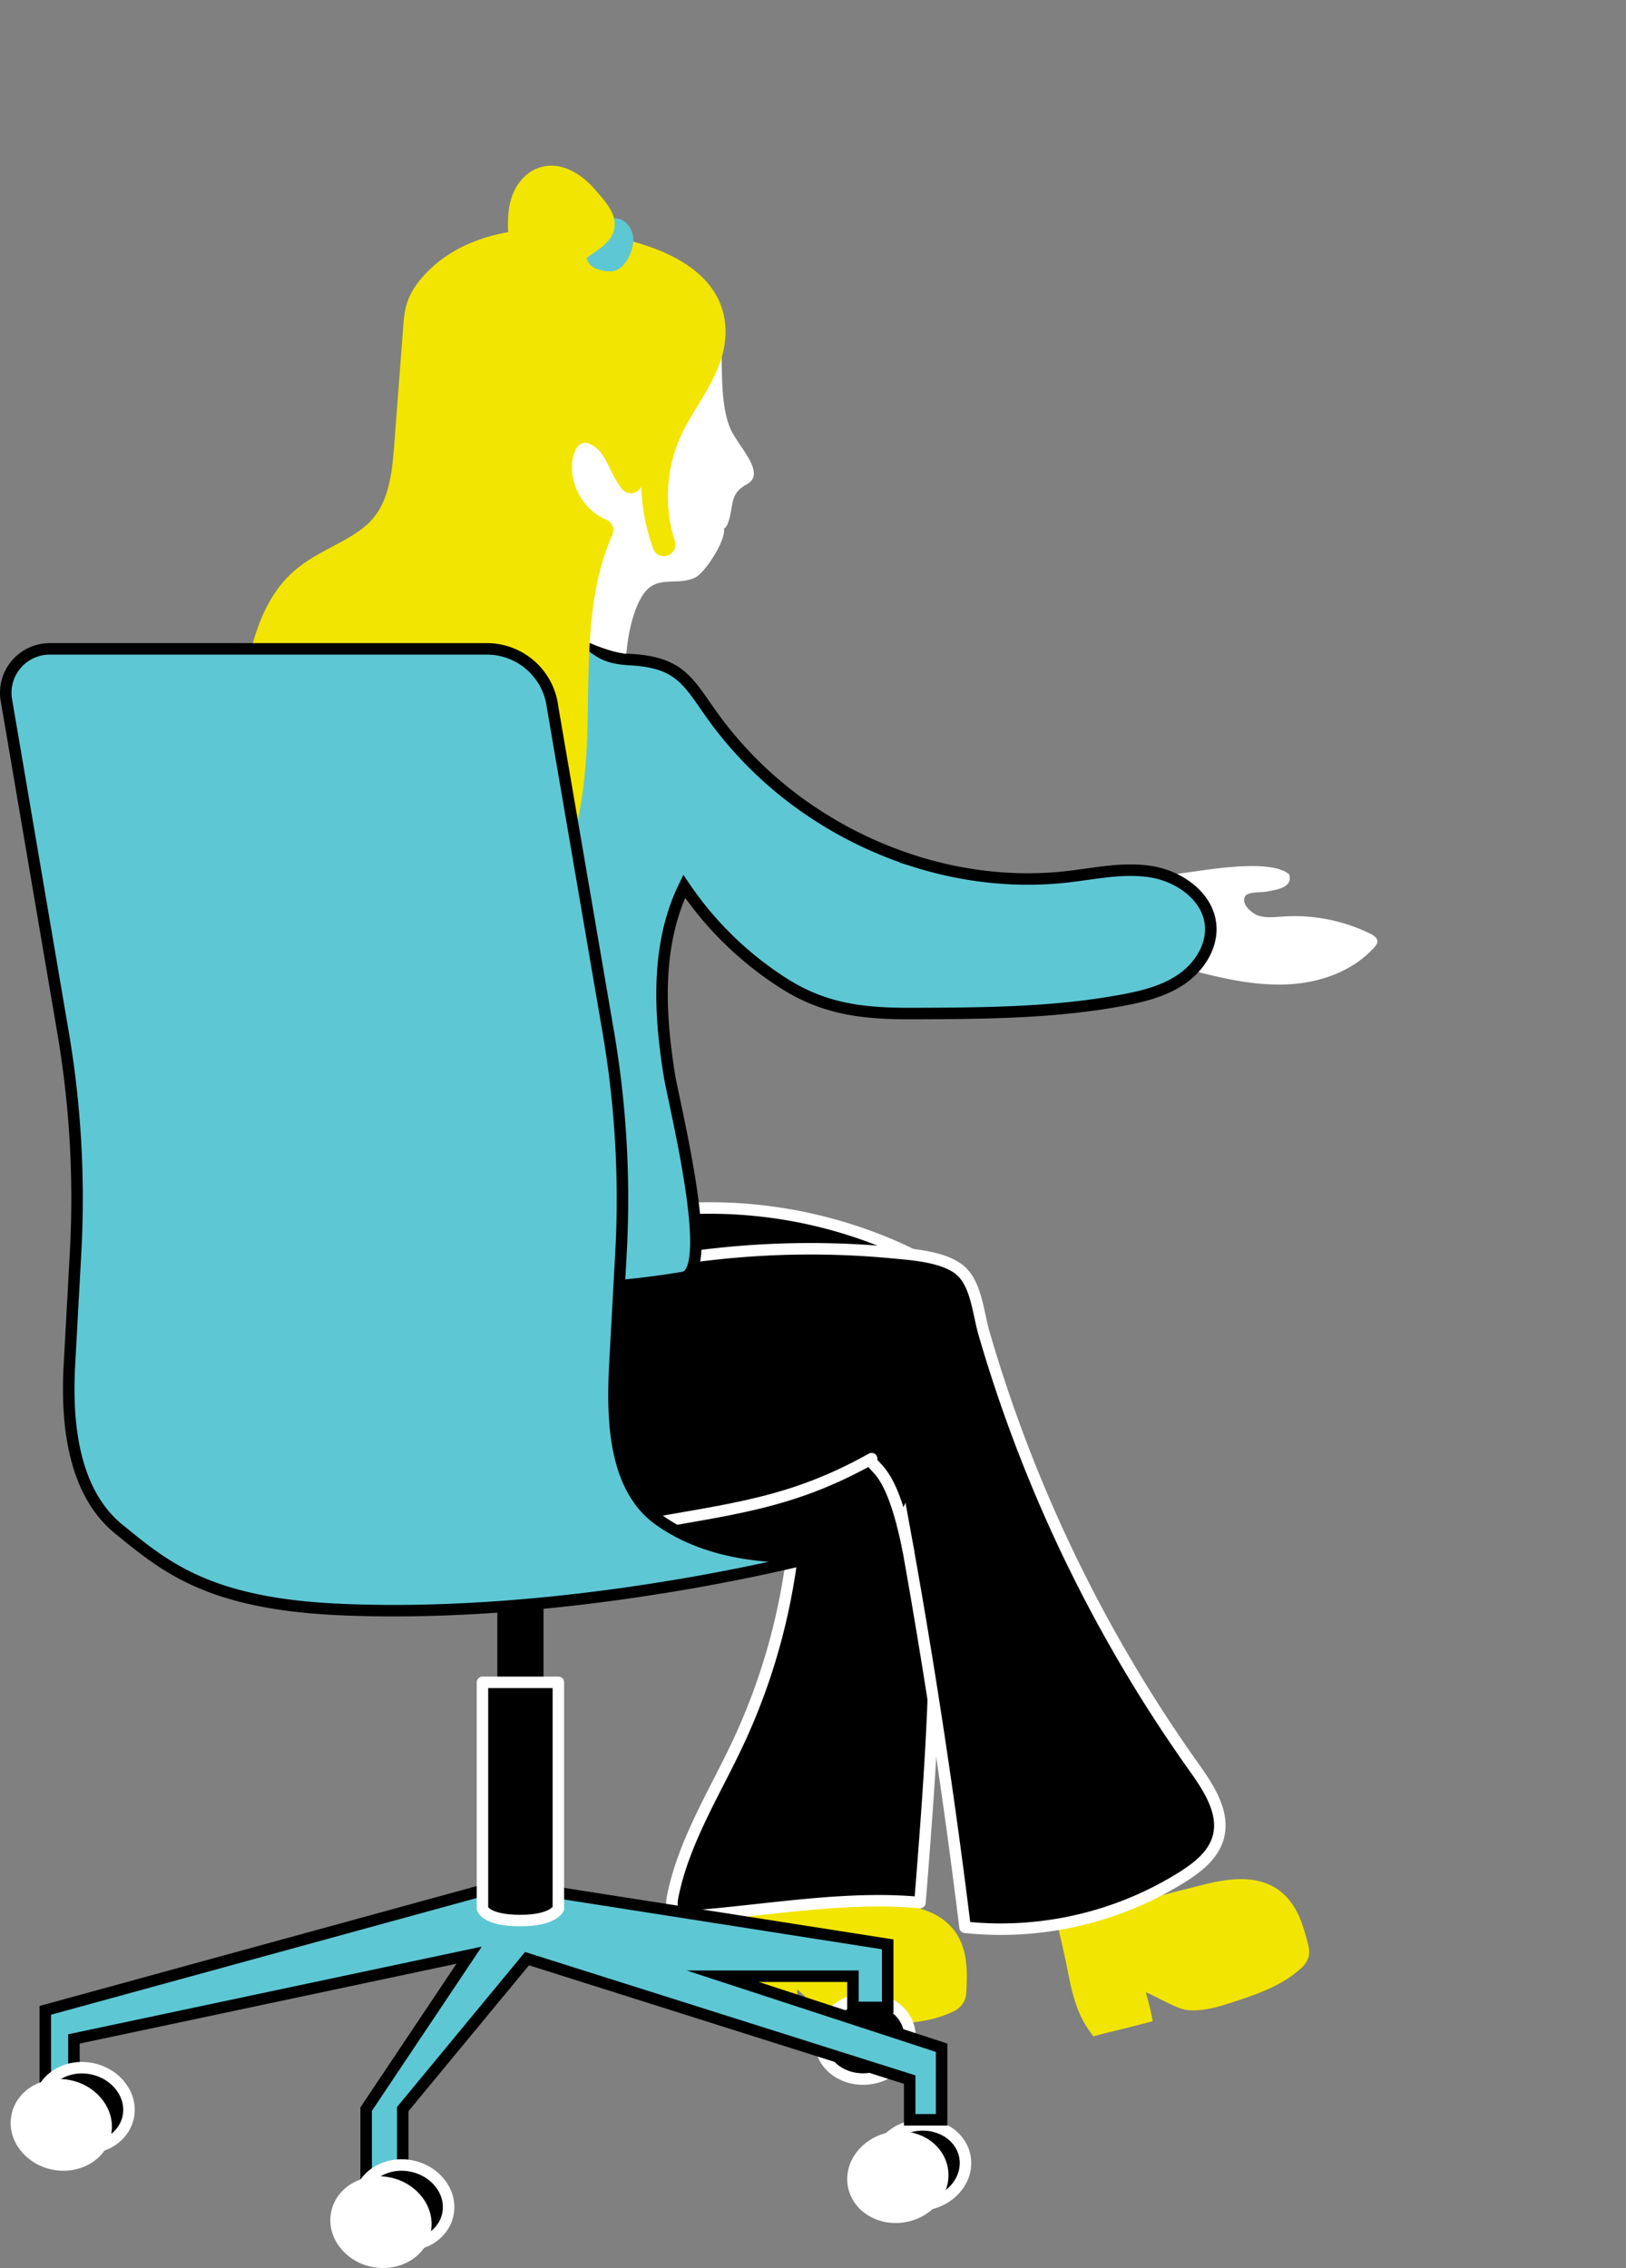
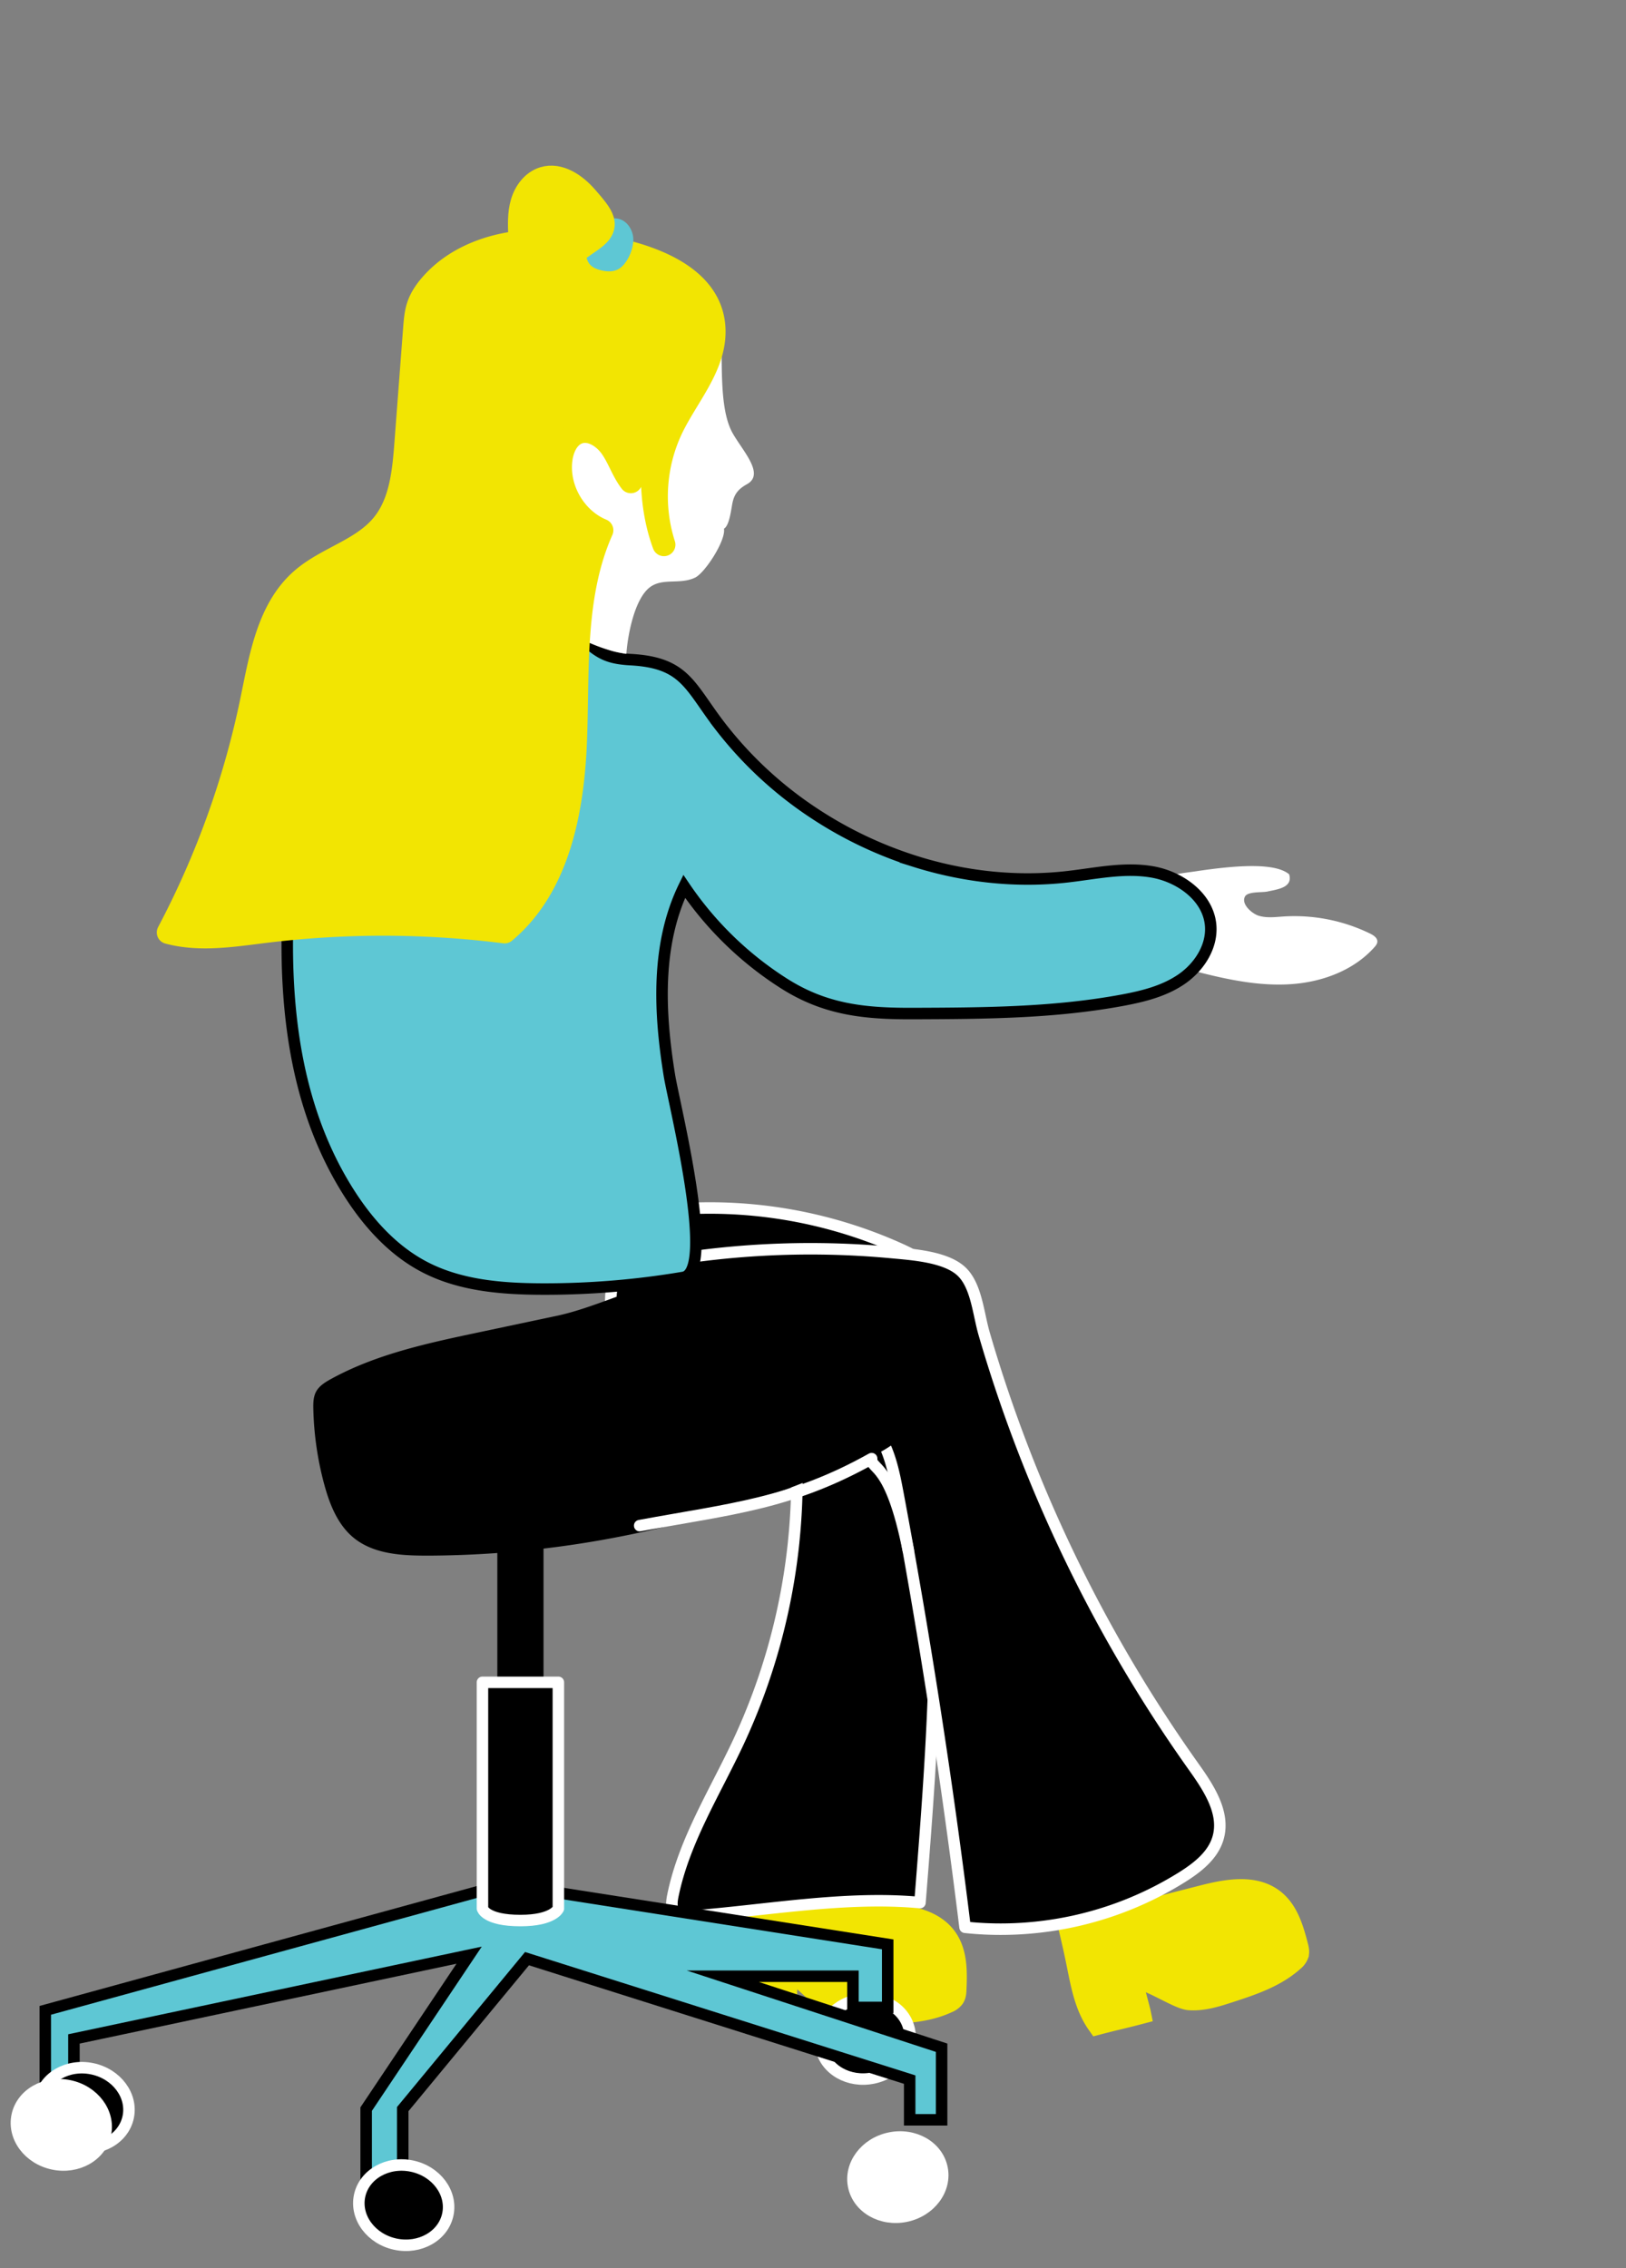
<svg xmlns="http://www.w3.org/2000/svg" id="Capa_1" viewBox="0 0 70.749 98.682">
  <rect x="0" y="0" width="70.749" height="98.682" fill="#808080" stroke="none" />
  <defs>
    <style>.cls-1,.cls-2{fill:none}.cls-3,.cls-4{fill:#f2e502;stroke:#f2e502}.cls-2,.cls-3,.cls-5{stroke-linecap:round;stroke-linejoin:round}.cls-6,.cls-7{fill:#fff}.cls-8,.cls-9{fill:#5ec7d4}.cls-10,.cls-11,.cls-4,.cls-7,.cls-9{stroke-miterlimit:10}.cls-10,.cls-11,.cls-2,.cls-5,.cls-7,.cls-9{stroke-width:.5px}.cls-11,.cls-2,.cls-5,.cls-7{stroke:#fff}.cls-10,.cls-9{stroke:#000}</style>
  </defs>
  <path class="cls-4" d="M49.574 82.805c.042.125.098.265.221.312.086.033.182.01.27-.013l2.253-.576c1.039-.266 2.253-.499 3.095.166.594.469.818 1.254 1.009 1.987.03.114.059.235.026.347a.596.596 0 0 1-.193.258c-.768.692-1.781 1.03-2.763 1.35-.564.184-1.144.37-1.736.33-.552-.037-2.092-1.162-2.574-.892.028.139.364 1.368.392 1.506-.811.213-.984.237-1.795.45-.528-.751-.693-1.688-.875-2.587a41.96 41.96 0 0 0-1.575-5.688c-.024-.069 2.583-.955 3.001-.559.335.317.45 1.231.595 1.665l.651 1.943zm-14.021-.04c.004.132.016.282.12.363.072.056.171.063.262.067l2.323.107c1.072.05 2.3.182 2.911 1.063.431.622.416 1.439.384 2.195-.005.118-.012.242-.077.34a.596.596 0 0 1-.26.191c-.936.437-2.004.464-3.037.483-.593.011-1.203.019-1.757-.192-.517-.197-1.661-1.723-2.201-1.606-.014.141-.052 1.414-.066 1.555-.838-.033-1.01-.061-1.848-.094-.285-.872-.169-1.817-.081-2.73.191-1.96.243-3.933.156-5.9-.003-.073 2.749-.158 3.033.343.228.401.071 1.308.083 1.766l.054 2.049z" />
  <path class="cls-6" d="M56.091 38.038c.18.59-.529.659-.946.753-.22.049-.848-.01-.972.213-.186.334.305.741.567.83.35.118.731.068 1.1.043a7.507 7.507 0 0 1 3.784.748c.148.073.316.187.306.352-.006.091-.067.167-.127.235-.884.994-2.222 1.498-3.548 1.603-1.326.105-2.653-.153-3.943-.476-1.703-.427-4.664-2.353-2.062-3.991.47-.296 1.228-.354 1.764-.435 1.771-.267 3.459-.389 4.076.126z" />
  <path class="cls-5" d="M34.533 67.099a27.187 27.187 0 0 1-2.4 8.69c-1.033 2.211-2.379 4.322-2.86 6.714-.05.251-.078.547.101.729.166.168.434.162.669.144 3.245-.244 6.748-.9 9.986-.594.577-7.281 1.15-14.65-.069-21.851-.026-.156-.059-.322-.171-.433-.118-.117-.295-.146-.461-.157-1.09-.067-4.037.806-4.543 1.871-.161.338-.142.73-.128 1.103a26.861 26.861 0 0 1-.125 3.784zm4.758-12.698c.335.155.674.324.929.591.415.434.55 1.056.668 1.645.041.204.081.422.002.615-.101.248-.366.382-.612.49a26.725 26.725 0 0 1-4.404 1.497c-.631.155-1.278.287-1.927.239-1.188-.087-2.266-.778-3.066-1.661-.94-1.036-1.792-2.458-2.284-3.773-.556-1.484.835-1.463 1.982-1.481a20.14 20.14 0 0 1 8.713 1.837z" />
  <path class="cls-5" d="M45.473 83.812a14.887 14.887 0 0 0 5.975-2.145c.661-.417 1.328-.939 1.549-1.689.321-1.088-.399-2.18-1.057-3.104a62.77 62.77 0 0 1-9.118-18.84c-.258-.887-.337-2.115-1.002-2.726-.691-.634-2.135-.725-3.014-.808a37.97 37.97 0 0 0-11.135.601c-.276.056-.567.124-.766.323-.604.602-.215 2.389-.103 3.151.127.867-.294 3.359.197 4.007.455.601 1.251.862 2.004.851.753-.011 1.481-.255 2.194-.497 2.008-.68 5.409-2.92 6.977-.615.533.784.723 1.744.898 2.676a306.07 306.07 0 0 1 2.919 18.859c1.157.125 2.328.107 3.482-.044z" />
  <path class="cls-9" d="M39.8 37.475c2.145.676 4.42.93 6.662.671 1.223-.141 2.458-.419 3.671-.209s2.427 1.082 2.542 2.307c.086.925-.485 1.817-1.247 2.348s-1.691.761-2.604.93c-2.989.554-6.049.567-9.089.578-2.112.008-3.821-.163-5.626-1.311a14.838 14.838 0 0 1-4.338-4.224c-1.226 2.509-1.091 5.46-.646 8.217.202 1.25 2.051 8.555.607 8.799a36.06 36.06 0 0 1-6.225.505c-1.721-.01-3.497-.16-5.024-.953-1.389-.721-2.473-1.928-3.31-3.249-3.27-5.16-2.949-11.761-2.115-17.813.22-1.598.494-3.26 1.438-4.568 1.042-1.444 2.782-2.258 4.539-2.554 2.122-.357 4.635-.735 6.312.814.717.662 1.081.882 2.095.938 2.349.129 2.547 1.127 3.85 2.84a16.913 16.913 0 0 0 4.149 3.856 17.525 17.525 0 0 0 4.361 2.077z" />
  <path class="cls-6" d="M24.997 23.948c.109.272.043.665-.236 1.291-.14.315-.339.615-.373.958-.062.636.391 1.376.971 1.644s1.171.501 1.895.61c.054-.785.344-2.378 1.018-2.895.559-.429 1.302-.104 1.973-.424.423-.201 1.344-1.612 1.256-2.129-.051-.3-.206.119 0 0 .248-.142.314-.877.377-1.155.087-.385.282-.591.627-.783.782-.436-.179-1.431-.622-2.209-.597-1.05-.434-3.017-.511-4.222-.57-.038-1.482-.016-2.053.012-.225.011-.455.028-.661.119-.353.154-.581.494-.807.806a7.72 7.72 0 0 1-1.198 1.341c-1.36 1.172-3.266 1.709-4.32 3.162-.212.292-.384.62-.445.975a1.74 1.74 0 0 0 .444 1.468c.338.357.813.552 1.284.691.731.215 1.228.358 1.381.74z" />
  <path class="cls-3" d="M31.07 14.424c.005 1.551-1.17 2.815-1.843 4.213a6.893 6.893 0 0 0-.339 5.062c-.827-2.238-.479-4.718-.12-7.077a5.581 5.581 0 0 0-1.319 4.338c-.349-.453-.521-1.019-.848-1.488s-.919-.848-1.454-.646c-.439.166-.665.658-.733 1.122-.187 1.276.582 2.631 1.774 3.124-1.248 2.808-1.033 6.011-1.144 9.082-.112 3.071-.73 6.422-3.088 8.393a42.092 42.092 0 0 0-10.401-.022c-1.41.173-2.861.415-4.233.046a38.088 38.088 0 0 0 3.633-10.115c.388-1.886.721-3.965 2.17-5.234 1.072-.939 2.617-1.283 3.521-2.384.791-.963.919-2.293 1.013-3.536l.381-5.01c.026-.34.053-.684.164-1.006.117-.337.323-.636.558-.905 1.194-1.364 3.102-1.927 4.914-1.895 2.36.042 7.383.719 7.394 3.938z" />
  <path class="cls-8" d="M25.603 10.509c-.133.343-.164.779.1 1.035.119.115.281.175.442.215.235.058.493.078.713-.024.172-.08.304-.227.407-.387.157-.243.256-.523.287-.811.054-.498-.3-1.076-.865-1.035-.494.036-.92.587-1.083 1.007z" />
  <path class="cls-3" d="M25.519 8.583c-.472-.548-1.181-1.037-1.872-.825-.468.144-.795.586-.933 1.056s-.118.969-.098 1.458l.131 3.066c.069 1.607.068 3.409-1.048 4.568 1.132.07 2.084-.939 2.42-2.022.336-1.083.229-2.245.271-3.378.049-1.314.491-1.429 1.398-2.083.828-.597.414-1.049-.269-1.842z" />
-   <ellipse class="cls-11" cx="40.056" cy="94.2" rx="1.962" ry="1.736" transform="rotate(-11.83 40.058 94.2)" />
-   <path class="cls-10" d="M29.391 67.182s4.852.873 6.408.472c4.258-1.098 3.87-3.887 2.938-5.085-.99-1.274-3.287-1.768-4.771-2.081-16.43-3.464-13.857 2.1-13.857 2.1l9.283 4.594z" />
  <path d="M18.575 67.685c-1.115.003-2.321-.069-3.185-.774-.694-.567-1.044-1.45-1.279-2.315a13.76 13.76 0 0 1-.478-3.296c-.006-.252-.001-.514.115-.738.134-.258.396-.42.651-.56 1.964-1.08 4.194-1.558 6.387-2.022l3.434-.727c1.621-.343 3.41-1.251 5.032-1.594.341-.072 1.2.543.868.439 0 0 .935.535 1.719.511 1.662-.052 2.693.24 4.052.282.414.013.849.054 1.193.285.207.139.365.338.512.539.686.932 2.193 3.177 1.83 4.417-.321 1.098-3.241 1.882-4.224 2.28a44.838 44.838 0 0 1-10.595 2.844c-1.998.28-4.015.425-6.032.43z" />
  <path transform="rotate(-180 22.644 70.484)" d="M21.639 67.182h2.01v6.603h-2.01z" />
  <ellipse class="cls-11" cx="37.645" cy="88.714" rx="1.962" ry="1.736" transform="rotate(-11.83 37.646 88.716)" />
  <path class="cls-9" d="M23.649 82.254l14.976 2.345v2.744h-1.512v-1.357h-5.665l9.522 3.111v3.137h-1.389v-1.75l-16.65-5.263-5.407 6.546v3.406h-1.592v-3.406l4.48-6.697-17.195 3.644v2.631H1.97V87.47l19.022-5.216h2.657z" />
  <ellipse class="cls-11" cx="17.566" cy="95.946" rx="1.736" ry="1.962" transform="rotate(-78.17 17.566 95.946)" />
-   <ellipse class="cls-7" cx="16.576" cy="96.686" rx="1.736" ry="1.962" transform="rotate(-78.17 16.576 96.686)" />
  <ellipse class="cls-11" cx="3.659" cy="91.713" rx="1.736" ry="1.962" transform="rotate(-78.17 3.658 91.713)" />
  <ellipse class="cls-7" cx="2.668" cy="92.453" rx="1.736" ry="1.962" transform="rotate(-78.17 2.668 92.454)" />
  <ellipse class="cls-7" cx="39.066" cy="94.727" rx="1.962" ry="1.736" transform="rotate(-11.83 39.067 94.727)" />
  <path class="cls-5" d="M24.296 83.042s-.209.521-1.652.521c-1.52 0-1.652-.521-1.652-.521v-9.844h3.303v9.844z" />
  <path class="cls-2" d="M27.833 66.38c3.969-.733 6.573-.943 10.094-2.915-.032.519.815.091 1.596 4.001" />
-   <path class="cls-9" d="M14.82 70.032c10.452.451 20.978-2.378 20.978-2.378s-4.153.614-7.134-1.528c-1.961-1.409-2.039-4.376-1.908-6.787l.264-4.829a43 43 0 0 0-.555-9.621l-2.421-14.121a2.882 2.882 0 0 0-2.861-2.536H2.164a1.914 1.914 0 0 0-1.9 2.144L2.741 44.91c.539 3.162.723 6.375.548 9.578l-.269 4.916c-.14 2.559.169 5.522 2.159 7.137 1.99 1.616 3.873 3.241 9.641 3.49z" />
  <path class="cls-1" d="M.25 0h70.499v98.432H.25z" />
</svg>